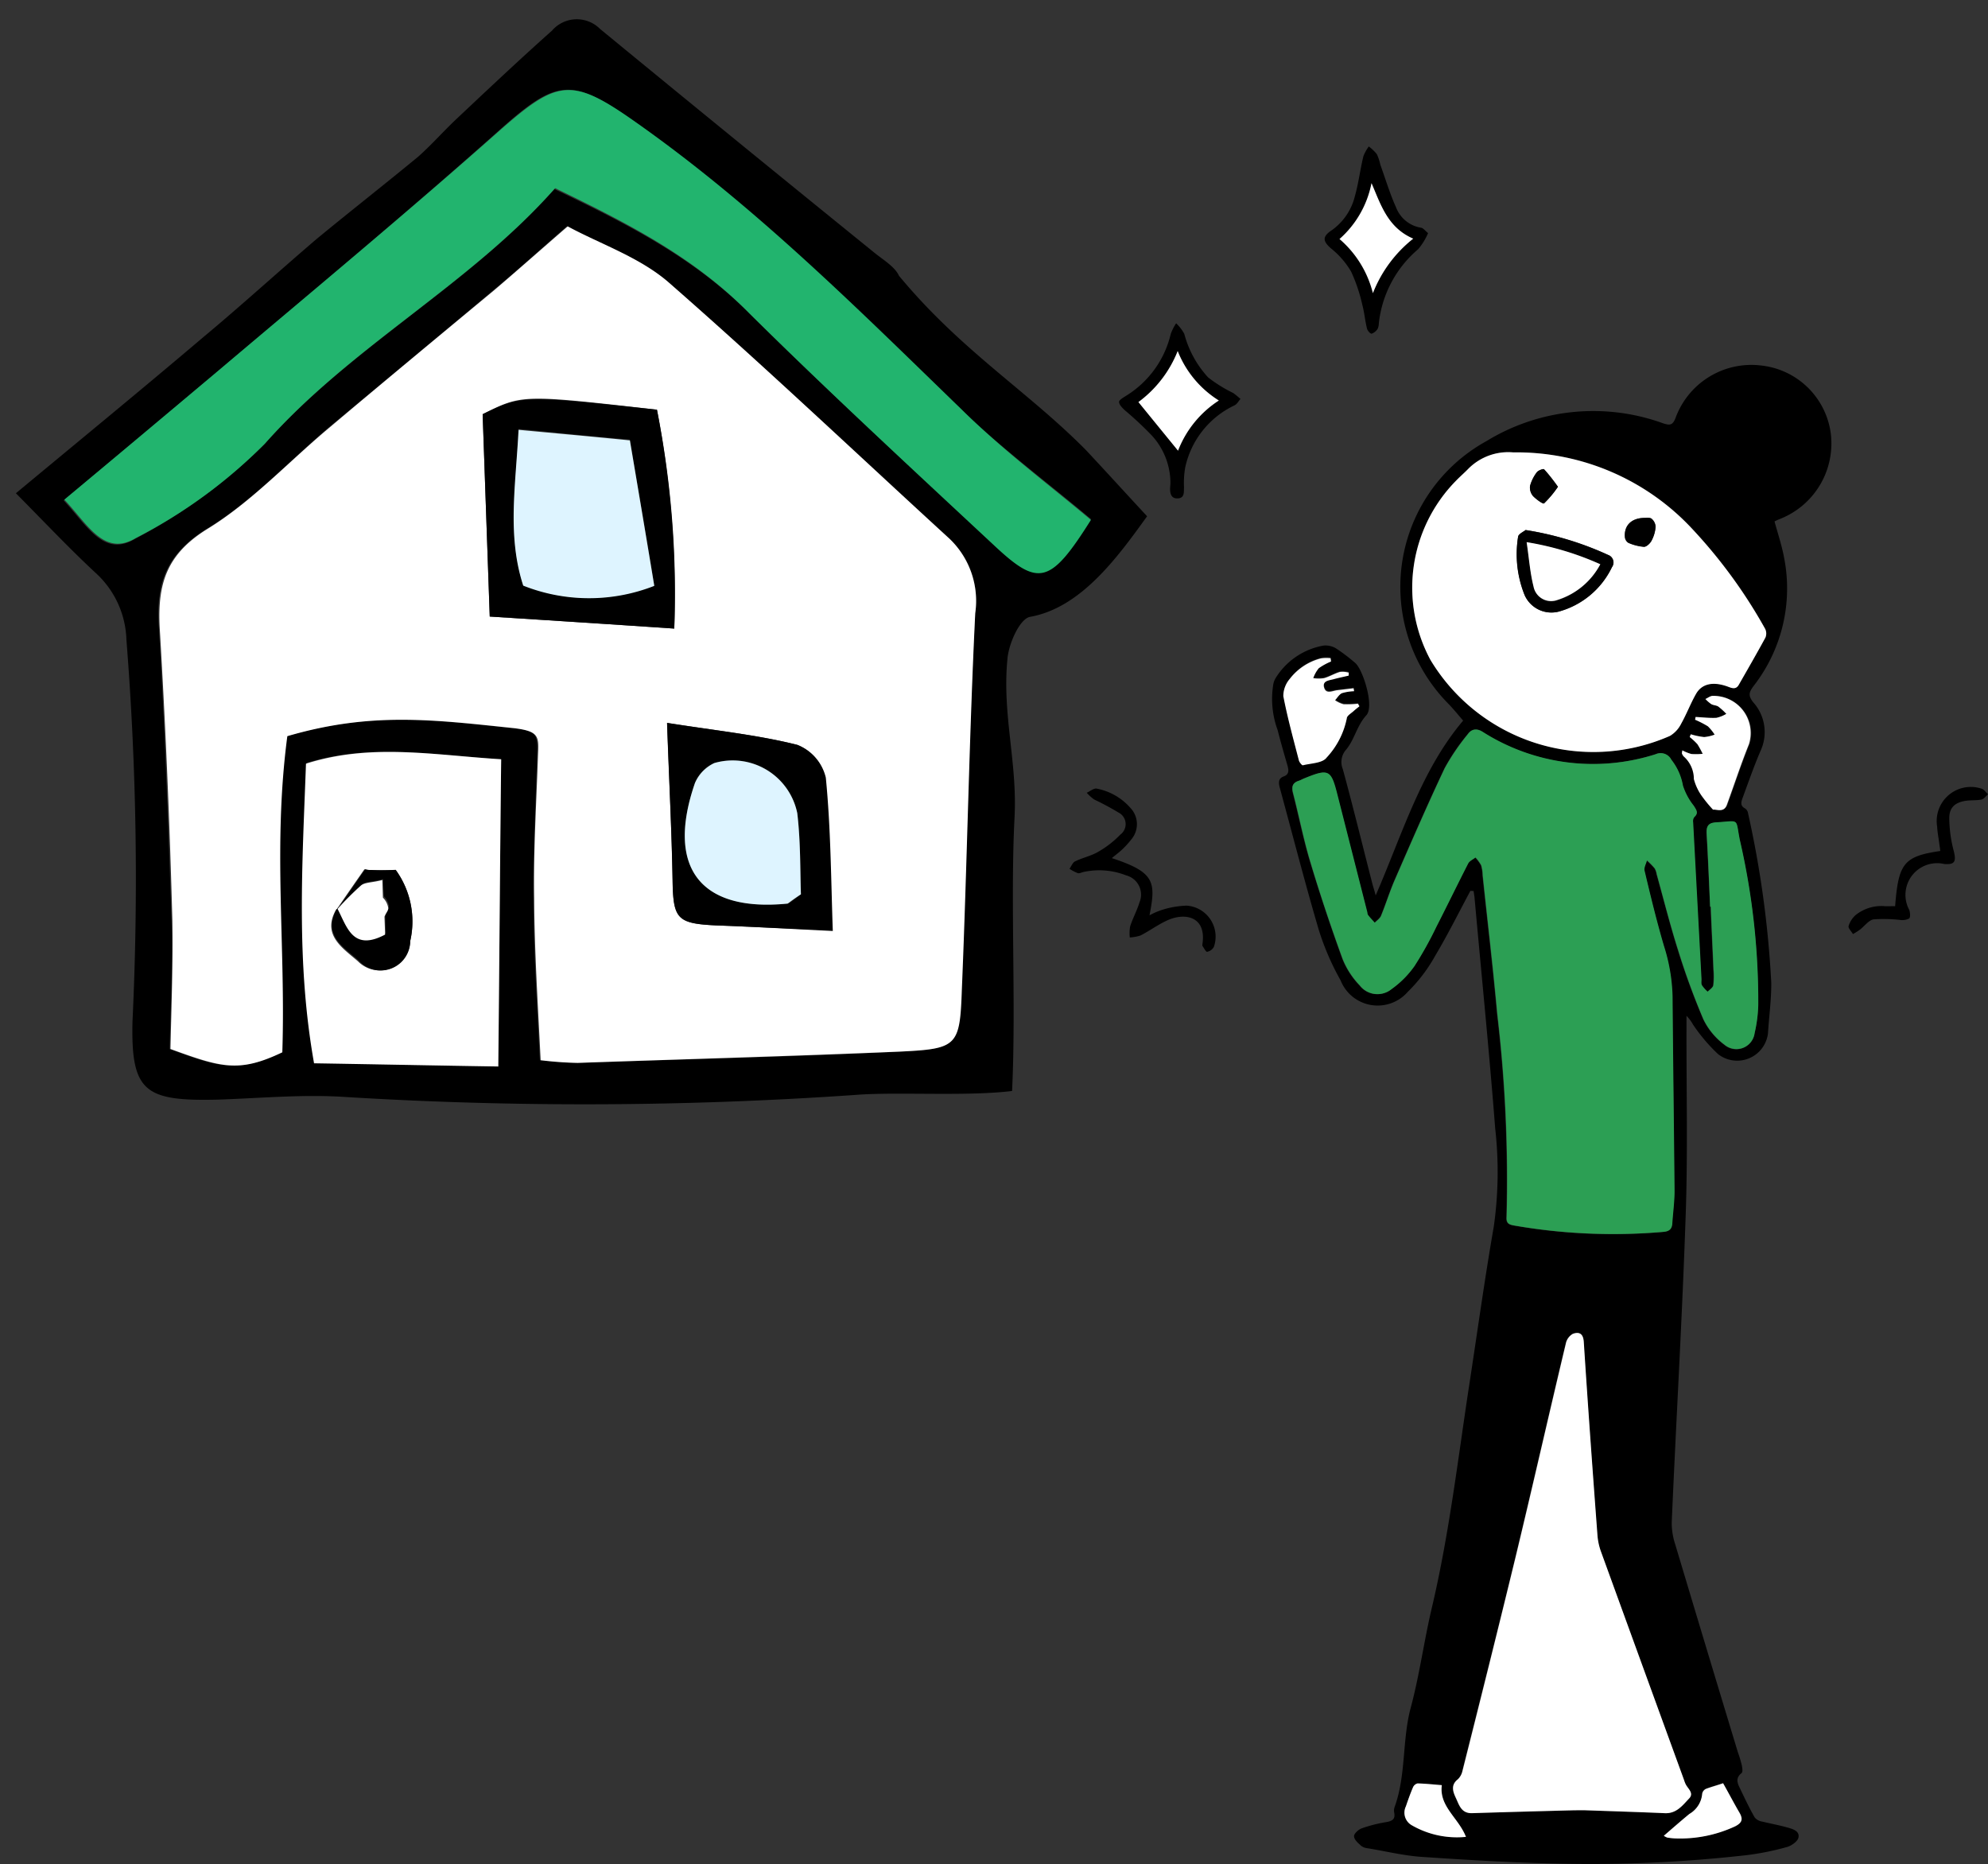
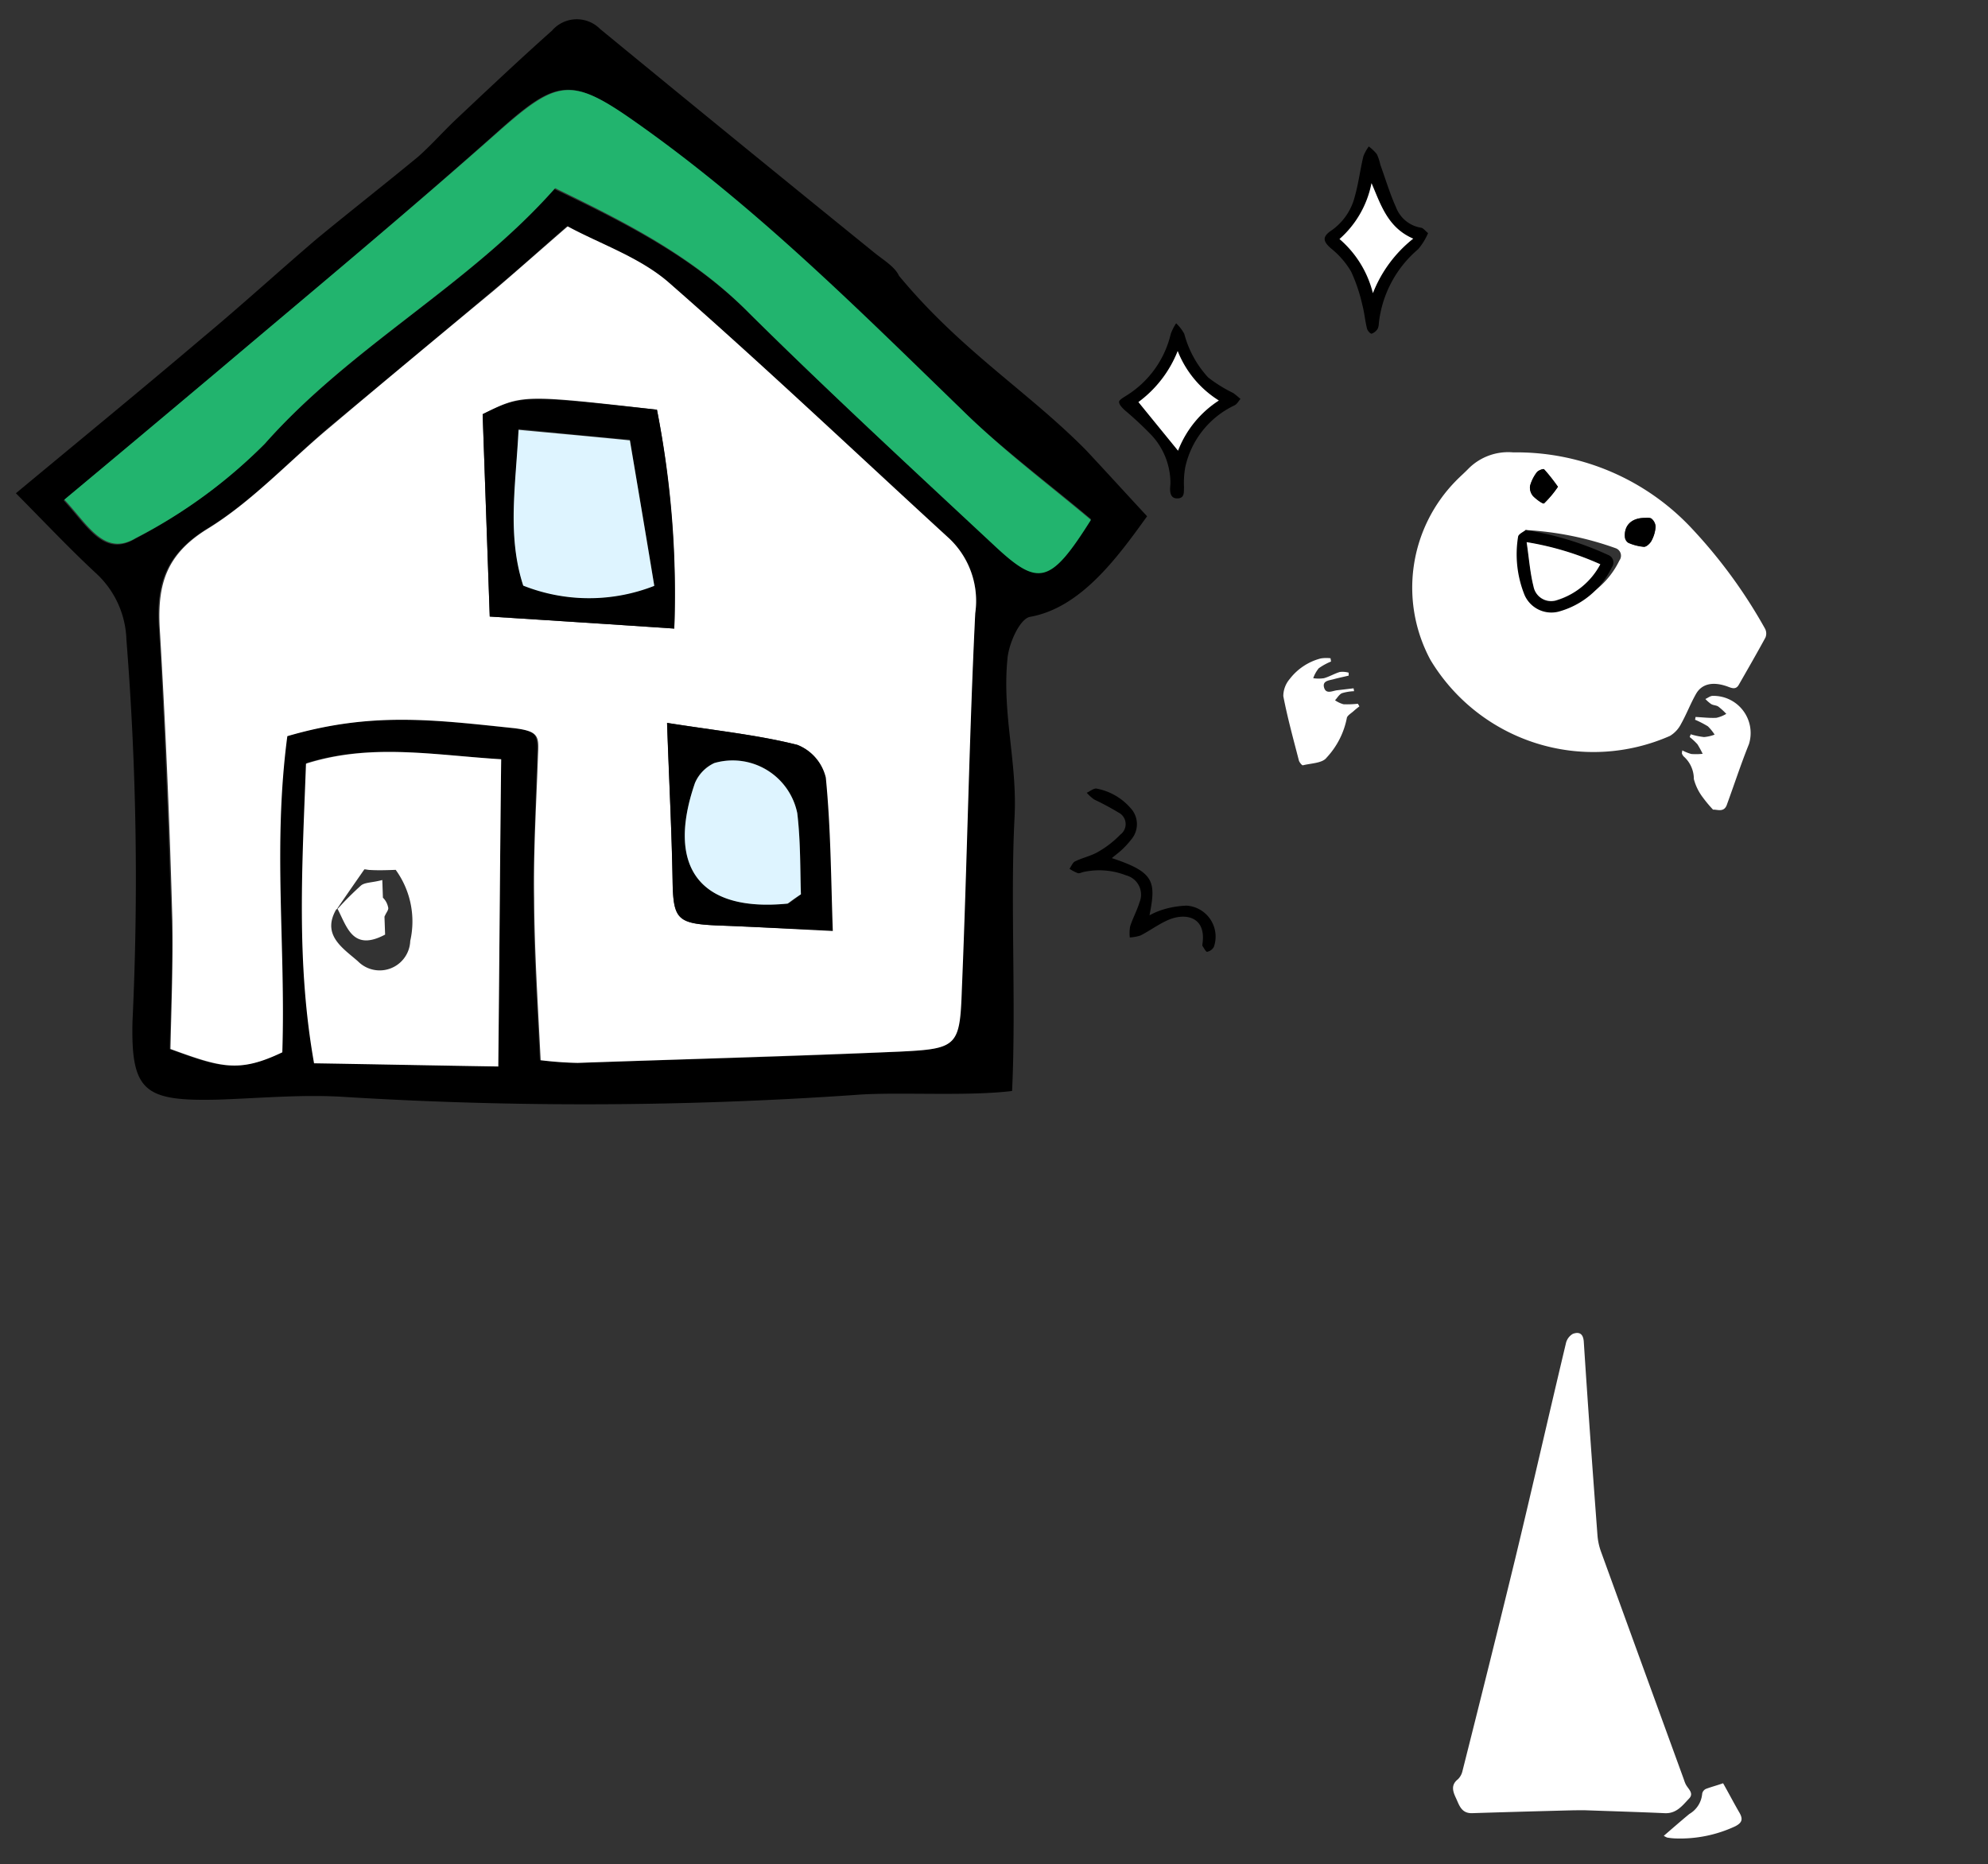
<svg xmlns="http://www.w3.org/2000/svg" width="100" height="93.767" viewBox="0 0 100 93.767">
  <rect x="0" y="0" width="100" height="93.767" fill="#333333" stroke="none" />
  <g id="グループ_4553" data-name="グループ 4553" transform="translate(-198 -9009.131)">
    <g id="グループ_4552" data-name="グループ 4552" transform="translate(198 9009.131)">
      <g id="グループ_4123" data-name="グループ 4123" transform="matrix(0.999, -0.035, 0.035, 0.999, 0, 1.984)">
        <path id="パス_14155" data-name="パス 14155" d="M56.848,26c-1.536,1.981-3.477,4.488-6.065,4.852-.526.081-1.132,1.334-1.213,2.1-.364,2.79.323,5.175.081,7.965-.364,4.165-.243,9.38-.606,13.747-2.264.2-5.741-.162-7.8-.081A197.04,197.04,0,0,1,15.4,53.781c-2.062-.2-4.165-.081-6.267-.081-3.72-.04-4.407-.526-4.2-4.084A152.131,152.131,0,0,0,5.3,30.411a4.733,4.733,0,0,0-1.415-3.4C2.628,25.761,1.456,24.427,0,22.85c3.558-2.749,6.631-5.094,9.7-7.52,1.981-1.536,3.881-3.154,5.863-4.731,1.739-1.334,3.518-2.628,5.256-3.962.687-.566,1.294-1.213,1.981-1.819,1.658-1.456,3.315-2.911,4.973-4.286a1.65,1.65,0,0,1,2.426,0q6.671,5.883,13.343,11.685c.445.4,1.051.768,1.253,1.253,2.992,3.881,6.267,6.024,9.1,9.1C54.947,23.78,55.837,24.831,56.848,26Zm-7.682,1.213c2.1,2.1,2.709,1.981,4.852-1.173-2.062-1.86-4.326-3.679-6.348-5.741C42.494,14.966,37.481,9.548,31.5,5.06c-2.83-2.143-3.639-2.022-6.429.283-4.852,4.043-9.825,7.884-14.8,11.806-2.588,2.022-5.175,4.043-7.884,6.146,1.132,1.294,1.9,2.952,3.518,2.062a27.338,27.338,0,0,0,6.671-4.528C17.1,16.058,23.127,13.227,27.615,8.5c3.639,1.9,6.914,3.72,9.582,6.59C41.079,19.211,45.163,23.214,49.166,27.217Zm-1.132,3.356a4.292,4.292,0,0,0-1.173-3.8c-4.569-4.488-9.057-9.057-13.747-13.423-1.415-1.294-3.356-2.022-4.933-2.952-1.5,1.213-2.628,2.183-3.8,3.073-2.83,2.224-5.661,4.407-8.491,6.59-2.1,1.658-4.043,3.639-6.388,4.933C7.4,26.206,6.873,27.7,6.954,29.885c.121,4.892.121,9.825.121,14.717,0,2.183-.2,4.367-.323,6.469,2.466,1.011,3.356,1.334,5.62.364.364-5.418-.121-10.351.809-15.89,4.286-1.092,7.4-.566,11.442,0,1.213.162,1.173.4,1.132,1.375-.162,2.386-.364,4.811-.445,7.2-.081,2.669,0,5.337.04,8.167.728.081,1.294.162,1.86.2,5.418,0,10.836.081,16.213,0,2.911-.04,3.032-.121,3.235-3.032C47.184,43.188,47.467,36.88,48.033,30.573ZM23.248,52.527c.243-5.3.445-10.229.687-15.445-3.356-.323-6.51-1.051-9.785-.162-.364,5.135-.89,9.946-.121,15.081C17.143,52.2,20.095,52.366,23.248,52.527Z" transform="translate(0 0)" />
        <path id="パス_14156" data-name="パス 14156" d="M51.591,22.54c-2.143,3.154-2.749,3.275-4.852,1.173-4.043-4.043-8.086-8.046-11.968-12.17C32.1,8.631,28.828,6.812,25.23,4.912c-4.488,4.731-10.512,7.561-15.041,12.332a25.558,25.558,0,0,1-6.671,4.528C1.9,22.661,1.132,21,0,19.71c2.709-2.1,5.3-4.124,7.884-6.146C12.817,9.683,17.79,5.842,22.682,1.8c2.79-2.264,3.558-2.426,6.429-.283C35.1,6,40.149,11.421,45.284,16.758,47.265,18.861,49.529,20.68,51.591,22.54Z" transform="translate(2.426 3.545)" fill="#22b46e" />
        <path id="パス_14157" data-name="パス 14157" d="M40.068,16.375a4.329,4.329,0,0,1,1.173,3.8c-.526,6.267-.849,12.574-1.334,18.882-.2,2.871-.323,2.992-3.235,3.032-5.418.04-10.836,0-16.213,0a17.306,17.306,0,0,1-1.86-.2c-.04-2.79-.121-5.5-.04-8.167.04-2.385.283-4.811.445-7.2.081-.93.081-1.173-1.132-1.375-4.043-.566-7.156-1.092-11.442,0-.93,5.539-.445,10.472-.809,15.89-2.224.97-3.113.647-5.62-.364.121-2.1.283-4.286.323-6.469.04-4.892,0-9.825-.121-14.717C.162,17.3.647,15.809,2.749,14.6c2.3-1.294,4.245-3.275,6.388-4.933,2.83-2.224,5.661-4.407,8.491-6.59,1.173-.93,2.345-1.9,3.8-3.073,1.577.93,3.518,1.658,4.933,2.952C31.011,7.318,35.5,11.887,40.068,16.375Zm-6.59,19.488c0-2.588.081-5.175-.081-7.723a2.322,2.322,0,0,0-1.334-1.658c-1.981-.566-4-.849-6.51-1.334,0,2.992.04,5.458,0,7.925-.04,1.941.121,2.183,2.1,2.345C29.354,35.54,31.092,35.7,33.478,35.863Zm-7.4-15.445A49.745,49.745,0,0,0,25.594,9.38C18.841,8.369,18.841,8.369,16.82,9.3V19.488C20.095,19.812,22.965,20.095,26.079,20.418Z" transform="translate(6.793 10.397)" fill="#fff" />
        <path id="パス_14158" data-name="パス 14158" d="M7.889,3.032c.162,2.547.081,5.135.081,7.723-2.385-.2-4.124-.364-5.863-.485C.166,10.108-.036,9.865,0,7.925.045,5.458,0,2.992,0,0c2.507.485,4.569.768,6.51,1.334A2.345,2.345,0,0,1,7.889,3.032ZM6.433,8.855c0-1.173.081-2.628-.04-4.084A3.31,3.31,0,0,0,2.309,2.1a1.828,1.828,0,0,0-1.011.97c-1.617,4.2.04,6.51,4.448,6.227C5.827,9.3,5.907,9.219,6.433,8.855Z" transform="translate(32.341 35.546)" />
        <path id="パス_14159" data-name="パス 14159" d="M5.7,2.782c.121,1.456.04,2.911.04,4.084-.526.323-.606.4-.687.445C.648,7.593-1.01,5.289.607,1.084A1.972,1.972,0,0,1,1.618.113,3.319,3.319,0,0,1,5.7,2.782Z" transform="translate(33.032 37.535)" fill="#def4ff" />
        <path id="パス_14160" data-name="パス 14160" d="M8.774.738a47.426,47.426,0,0,1,.485,11.038c-3.154-.323-5.984-.606-9.259-.93V.657C2.022-.232,2.022-.232,8.774.738ZM8.329,9.552c-.323-2.507-.647-4.892-.97-7.359-2.062-.243-3.72-.485-5.58-.728-.2,2.79-.768,5.3-.04,7.844A8.609,8.609,0,0,0,8.329,9.552Z" transform="translate(23.612 19.039)" />
        <path id="パス_14161" data-name="パス 14161" d="M5.991.728c.323,2.426.647,4.852.97,7.359a8.995,8.995,0,0,1-6.59-.243C-.357,5.3.169,2.79.411,0,2.271.243,3.929.445,5.991.728Z" transform="translate(24.98 20.546)" fill="#def4ff" />
        <path id="パス_14162" data-name="パス 14162" d="M10.324.577c-.243,5.216-.445,10.148-.687,15.445-3.194-.162-6.105-.323-9.259-.485C-.35,10.4.135,5.55.5.456,3.814-.474,6.968.254,10.324.577ZM5.431,9.553a4.423,4.423,0,0,0-.606-3.6h-.04c-.4,0-.849,0-1.253-.04-.081,0-.2-.04-.283-.04-.485.647-.97,1.294-1.415,1.9h0c0,.04-.04.04-.081.081C.984,9.109,2.035,9.8,2.763,10.483A1.538,1.538,0,0,0,5.431,9.553Z" transform="translate(13.612 36.505)" fill="#fff" />
-         <path id="パス_14163" data-name="パス 14163" d="M3.3.081a4.423,4.423,0,0,1,.606,3.6,1.483,1.483,0,0,1-2.628.89C.552,3.881-.5,3.235.269,1.941c.04,0,.04-.04.081-.081C.794,2.79,1,4.043,2.694,3.235v-.89a.141.141,0,0,1,.04-.081h0a.718.718,0,0,0,.162-.4.922.922,0,0,0-.243-.485V.526c-.566.121-.89.081-1.092.243A10.6,10.6,0,0,0,.349,1.9h0C.794,1.294,1.279.647,1.765,0a.688.688,0,0,0,.283.04A12.165,12.165,0,0,0,3.3.081Z" transform="translate(15.136 42.379)" />
        <path id="パス_14164" data-name="パス 14164" d="M2.385,1.779h0a.141.141,0,0,0-.04.081v.89C.687,3.558.445,2.3,0,1.375A16.067,16.067,0,0,1,1.213.243C1.415.081,1.779.121,2.3,0V.89a.922.922,0,0,1,.243.485c.04.121-.081.243-.162.4Z" transform="translate(15.445 42.945)" fill="#fff" />
        <path id="パス_14165" data-name="パス 14165" d="M0,0Z" transform="translate(17.831 44.684)" />
      </g>
    </g>
    <g id="グループ_4122" data-name="グループ 4122" transform="translate(251.803 9016.499)">
-       <path id="パス_9367" data-name="パス 9367" d="M126.788,152.824c-.591,1.1-1.14,2.209-1.774,3.271a7.909,7.909,0,0,1-1.383,1.818,2.006,2.006,0,0,1-3.375-.583,13.173,13.173,0,0,1-1.1-2.549c-.7-2.375-1.313-4.775-1.966-7.167-.061-.235-.061-.444.2-.539.278-.1.261-.3.2-.531-.174-.6-.348-1.2-.5-1.8a4.553,4.553,0,0,1-.226-2.262.922.922,0,0,1,.13-.365,3.56,3.56,0,0,1,2.409-1.627,1.029,1.029,0,0,1,.618.139,8.968,8.968,0,0,1,.974.739c.374.313.974,2.166.557,2.627-.478.522-.591,1.218-1.018,1.731a.936.936,0,0,0-.165.983c.522,1.914.992,3.845,1.487,5.767.043.165.1.322.165.583,1.348-3.1,2.279-6.289,4.4-8.794-.235-.27-.47-.565-.731-.835a8.366,8.366,0,0,1,1.9-13.222,10.3,10.3,0,0,1,8.881-.9c.339.113.487.113.635-.27a4.062,4.062,0,0,1,4.3-2.636,3.963,3.963,0,0,1,3.505,3.4,4.079,4.079,0,0,1-2.54,4.314,2.7,2.7,0,0,0-.287.13c.165.609.365,1.2.478,1.809a7.983,7.983,0,0,1-1.54,6.48c-.217.3-.278.461-.017.8a2.244,2.244,0,0,1,.383,2.436c-.339.783-.618,1.592-.913,2.392-.07.191-.13.391.13.522a.356.356,0,0,1,.148.244,51.154,51.154,0,0,1,1.166,8.516c.009.852-.113,1.7-.165,2.557a1.561,1.561,0,0,1-2.514,1.035,8.652,8.652,0,0,1-1.253-1.479,2.017,2.017,0,0,0-.331-.444v.565c-.009,3.175.07,6.35-.043,9.516-.174,5.132-.478,10.264-.7,15.4a3.45,3.45,0,0,0,.174,1.1q1.566,5.232,3.149,10.447a6.366,6.366,0,0,1,.2.661c.026.13.061.348-.009.4-.374.3-.157.6-.026.887.217.452.435.913.687,1.348a.614.614,0,0,0,.391.209c.409.1.818.174,1.226.287.278.078.652.174.583.513-.035.191-.357.418-.583.478a13.6,13.6,0,0,1-2.035.409,69.646,69.646,0,0,1-9.333.426c-2.331-.043-4.662-.183-6.985-.339-.922-.061-1.827-.287-2.74-.435a.656.656,0,0,1-.322-.122c-.148-.139-.348-.3-.357-.478-.009-.13.217-.339.383-.4a7.147,7.147,0,0,1,1.218-.313c.313-.052.487-.139.418-.487a.533.533,0,0,1,.017-.261c.591-1.618.374-3.366.818-5.019s.67-3.384,1.07-5.062c.887-3.775,1.322-7.62,1.914-11.447.391-2.566.748-5.132,1.192-7.689a19.516,19.516,0,0,0,.07-4.932c-.3-3.862-.687-7.707-1.035-11.56-.009-.13-.035-.252-.052-.383A.543.543,0,0,1,126.788,152.824Zm12.056.8h.017c.043,1.061.1,2.114.139,3.175a3.926,3.926,0,0,1-.009.783c-.017.122-.183.217-.287.322a1.658,1.658,0,0,1-.287-.322c-.052-.1-.017-.226-.026-.339-.139-2.618-.287-5.236-.418-7.855-.009-.1,0-.226.061-.27.244-.209.1-.374-.026-.565a3.148,3.148,0,0,1-.548-1.018,2.712,2.712,0,0,0-.583-1.3.605.605,0,0,0-.783-.278,10.342,10.342,0,0,1-8.69-1.113.5.5,0,0,0-.757.1,10.636,10.636,0,0,0-1.166,1.714c-.87,1.844-1.687,3.723-2.5,5.593-.261.6-.452,1.226-.7,1.827-.061.139-.209.235-.322.357-.113-.13-.235-.252-.339-.391-.035-.044-.026-.113-.043-.165-.5-1.966-1-3.932-1.5-5.9-.322-1.244-.435-1.3-1.653-.809-.1.035-.183.1-.278.122-.3.1-.374.287-.3.6.3,1.166.531,2.349.879,3.5q.744,2.453,1.618,4.862a4.169,4.169,0,0,0,.861,1.331,1.123,1.123,0,0,0,1.609.183,4.833,4.833,0,0,0,1.148-1.157,18.209,18.209,0,0,0,1.1-1.975c.539-1.053,1.052-2.131,1.6-3.184.07-.13.235-.2.365-.3a2.371,2.371,0,0,1,.287.391,1.978,1.978,0,0,1,.078.513c.244,2.322.522,4.636.731,6.959a70.669,70.669,0,0,1,.47,10.238c-.017.3.122.365.365.409a28.766,28.766,0,0,0,7.533.322c.287-.026.418-.13.435-.418.035-.548.113-1.1.113-1.644-.026-3.262-.07-6.524-.1-9.777a9.374,9.374,0,0,0-.435-2.549c-.365-1.253-.67-2.523-.974-3.784-.035-.157.078-.348.122-.513.13.13.27.252.391.4a.8.8,0,0,1,.1.287c.357,1.27.678,2.549,1.07,3.8A35.92,35.92,0,0,0,138.5,159.3a3.507,3.507,0,0,0,1.061,1.279.925.925,0,0,0,1.514-.583,7.033,7.033,0,0,0,.183-1.418,36.115,36.115,0,0,0-.931-8.316c-.217-1.1.017-.939-1.166-.87-.409.026-.513.191-.5.557C138.731,151.163,138.783,152.4,138.844,153.624Zm-9.907-22.851a2.893,2.893,0,0,0-2.236.8c-.209.217-.452.409-.652.635a7.649,7.649,0,0,0-1.27,9,9.562,9.562,0,0,0,12.047,3.819,1.353,1.353,0,0,0,.565-.618c.278-.487.47-1.018.748-1.5.3-.513.861-.626,1.583-.365.217.078.418.174.565-.087.452-.783.9-1.574,1.34-2.375a.528.528,0,0,0-.017-.444,25.5,25.5,0,0,0-3.653-5.01A12.048,12.048,0,0,0,128.936,130.774Zm2.8,68.309h0c.261-.009.522-.017.783-.009,1.348.044,2.7.1,4.036.148.574.026.887-.391,1.218-.739.261-.27-.061-.5-.174-.722-.052-.1-.078-.217-.122-.322q-2.062-5.676-4.132-11.36a3.113,3.113,0,0,1-.183-.844c-.235-3.236-.47-6.472-.687-9.716-.026-.426-.235-.522-.548-.409a.709.709,0,0,0-.348.461c-.861,3.61-1.679,7.228-2.549,10.829-.861,3.575-1.766,7.141-2.662,10.716a.736.736,0,0,1-.226.4c-.365.287-.244.635-.1.939.165.348.27.783.818.765C128.493,199.169,130.119,199.134,131.737,199.082Zm-10.8-56.3a1.309,1.309,0,0,1-.017-.174l-.844.1c-.235.035-.539.191-.635-.13-.1-.348.244-.357.47-.426.252-.07.513-.122.765-.183v-.148a1.122,1.122,0,0,0-.444-.035c-.278.078-.531.244-.8.313a2.236,2.236,0,0,1-.539,0,1.6,1.6,0,0,1,.278-.5,3.512,3.512,0,0,1,.618-.339c-.009-.052-.017-.113-.026-.165a1.516,1.516,0,0,0-.487.009,2.924,2.924,0,0,0-1.566,1.035,1.33,1.33,0,0,0-.322.861c.209,1.087.5,2.157.783,3.236.026.1.157.261.2.244.409-.1.983-.1,1.192-.383a4.091,4.091,0,0,0,1.018-1.983c.017-.13.226-.252.348-.365.087-.087.191-.157.287-.235l-.078-.13a4.039,4.039,0,0,1-.722.026,1.459,1.459,0,0,1-.426-.2c.113-.122.209-.3.348-.357A5.61,5.61,0,0,1,120.934,142.786Zm18.058,5.958c.183-.026.565.174.731-.27.365-1.009.7-2.027,1.1-3.018a1.869,1.869,0,0,0-1.827-2.427c-.122,0-.244.1-.365.157a1.571,1.571,0,0,0,.287.252c.113.061.261.061.365.13a3.988,3.988,0,0,1,.4.365,1.652,1.652,0,0,1-.5.2c-.348.017-.7-.026-1.044-.044-.009.044-.017.1-.026.139a4.5,4.5,0,0,1,.644.331,2.293,2.293,0,0,1,.339.418,2.339,2.339,0,0,1-.531.122,4.586,4.586,0,0,1-.67-.139c-.017.043-.035.1-.052.139a3.137,3.137,0,0,1,.391.365,2.8,2.8,0,0,1,.261.478,3.176,3.176,0,0,1-.574.009,1.9,1.9,0,0,1-.452-.183c-.009.1-.026.139-.017.157a.319.319,0,0,0,.087.148,1.522,1.522,0,0,1,.513,1.139,2.617,2.617,0,0,0,.444.913A5.122,5.122,0,0,0,138.992,148.745Zm.5,48.972c-.278.087-.574.165-.852.278a.336.336,0,0,0-.191.244,1.255,1.255,0,0,1-.644,1.018c-.435.348-.844.713-1.287,1.1a.763.763,0,0,0,.165.087,2.993,2.993,0,0,0,.391.044,6.552,6.552,0,0,0,3.036-.609c.348-.174.409-.357.217-.678C140.053,198.734,139.792,198.247,139.5,197.717Zm-12.935,2.7c-.374-.957-1.357-1.522-1.209-2.6-.444-.035-.826-.078-1.218-.087a.335.335,0,0,0-.226.183c-.139.322-.252.644-.365.974a.725.725,0,0,0,.3.948A4.586,4.586,0,0,0,126.562,200.413Z" transform="translate(-106.625 -115.386)" />
      <path id="パス_9368" data-name="パス 9368" d="M152.507,4.358a3.16,3.16,0,0,1-.5.809,5.693,5.693,0,0,0-1.975,3.706.778.778,0,0,1-.061.3.626.626,0,0,1-.3.244c-.07.009-.209-.148-.235-.252-.1-.391-.13-.8-.235-1.192a8.285,8.285,0,0,0-.565-1.679,4.23,4.23,0,0,0-1-1.157c-.418-.357-.461-.591-.009-.9a2.949,2.949,0,0,0,1.192-1.714c.191-.67.27-1.357.435-2.035A2.122,2.122,0,0,1,149.524,0a2.191,2.191,0,0,1,.409.391,2.708,2.708,0,0,1,.174.531c.261.722.478,1.453.792,2.149a1.623,1.623,0,0,0,1.27,1.018C152.272,4.114,152.377,4.254,152.507,4.358Zm-.748.278c-1.287-.548-1.627-1.7-2.1-2.783a5.144,5.144,0,0,1-1.609,2.81,5.185,5.185,0,0,1,1.679,2.723A6.443,6.443,0,0,1,151.759,4.636Z" transform="translate(-134.475 0)" />
      <path id="パス_9369" data-name="パス 9369" d="M31.081,110.32a3.552,3.552,0,0,0-.931-2.375,17.9,17.9,0,0,0-1.392-1.3c-.113-.113-.252-.252-.261-.391-.009-.087.191-.209.313-.287a5,5,0,0,0,2.288-3.14,2.539,2.539,0,0,1,.27-.531,2.117,2.117,0,0,1,.409.531,5.211,5.211,0,0,0,1.2,2.192,7.136,7.136,0,0,0,1.261.783,3.987,3.987,0,0,1,.365.3c-.1.113-.174.261-.3.322a4.509,4.509,0,0,0-2.479,3.123,4.677,4.677,0,0,0-.061.992c-.009.252.035.548-.313.565s-.4-.27-.383-.557C31.072,110.468,31.081,110.39,31.081,110.32Zm-1.609-4.062c.678.835,1.331,1.627,1.992,2.444a5.3,5.3,0,0,1,2.053-2.523,5.123,5.123,0,0,1-2.07-2.488A5.866,5.866,0,0,1,29.471,106.258Z" transform="translate(-26.009 -93.402)" />
      <path id="パス_9370" data-name="パス 9370" d="M3.919,377.647a3.691,3.691,0,0,1,.644-.278,4.589,4.589,0,0,1,1.226-.209,1.562,1.562,0,0,1,1.366,2.079.5.5,0,0,1-.339.244c-.061.009-.157-.191-.235-.3a.29.29,0,0,1,0-.087c.209-1.374-.844-1.592-1.714-1.218-.487.209-.922.539-1.4.783a2.12,2.12,0,0,1-.539.1,1.982,1.982,0,0,1,.017-.557c.13-.409.348-.8.47-1.209a1,1,0,0,0-.67-1.357,3.716,3.716,0,0,0-2.131-.174c-.1.017-.209.087-.3.061a2.124,2.124,0,0,1-.418-.217c.087-.13.157-.313.278-.374.374-.183.8-.27,1.157-.478a4.973,4.973,0,0,0,1.122-.87.654.654,0,0,0-.1-1.113,13.516,13.516,0,0,0-1.218-.652,2.277,2.277,0,0,1-.374-.339c.165-.07.348-.235.5-.209a3,3,0,0,1,1.7.974,1.185,1.185,0,0,1,.035,1.592,4.319,4.319,0,0,1-.47.513c-.157.148-.331.27-.5.418C4.188,375.481,4.249,375.959,3.919,377.647Z" transform="translate(0.1 -338.974)" />
-       <path id="パス_9371" data-name="パス 9371" d="M452.692,376.68c.165-2.166.444-2.505,2.27-2.775-.009-.1-.026-.209-.043-.322-.035-.3-.1-.6-.113-.9a1.715,1.715,0,0,1,2.227-1.914c.122.026.217.183.331.278-.1.1-.209.244-.331.27-.252.052-.522.026-.774.061-.539.078-.844.331-.844.87a6.709,6.709,0,0,0,.226,1.661c.13.531.052.687-.47.652a1.594,1.594,0,0,0-1.766,2.314c.043.13.061.374-.009.426a.762.762,0,0,1-.47.07,7.489,7.489,0,0,0-1.322-.026c-.244.043-.452.339-.678.513a3.079,3.079,0,0,1-.357.226c-.078-.139-.252-.3-.217-.409a1.2,1.2,0,0,1,.365-.557,2.066,2.066,0,0,1,1.47-.435C452.353,376.689,452.51,376.68,452.692,376.68Z" transform="translate(-411.166 -338.468)" />
-       <path id="パス_9372" data-name="パス 9372" d="M149.665,346.091c-.052-1.226-.1-2.462-.174-3.688-.017-.374.087-.539.5-.557,1.183-.07.948-.235,1.166.87a36.17,36.17,0,0,1,.931,8.316,7.033,7.033,0,0,1-.183,1.418.924.924,0,0,1-1.514.583,3.478,3.478,0,0,1-1.061-1.279,35.912,35.912,0,0,1-1.279-3.505c-.4-1.253-.722-2.54-1.07-3.8a.8.8,0,0,0-.1-.287,3.393,3.393,0,0,0-.391-.4c-.044.174-.157.365-.122.513.3,1.27.609,2.54.974,3.784a9.053,9.053,0,0,1,.435,2.549c.026,3.262.07,6.524.1,9.777,0,.548-.078,1.1-.113,1.644-.017.278-.157.391-.435.418a29.144,29.144,0,0,1-7.533-.322c-.244-.043-.383-.113-.365-.409a70.613,70.613,0,0,0-.47-10.238c-.209-2.322-.487-4.645-.731-6.959a1.977,1.977,0,0,0-.078-.513,1.739,1.739,0,0,0-.287-.391c-.122.1-.3.174-.365.3-.539,1.053-1.061,2.131-1.6,3.184a18.2,18.2,0,0,1-1.1,1.975,4.833,4.833,0,0,1-1.148,1.157,1.123,1.123,0,0,1-1.609-.183,4.117,4.117,0,0,1-.861-1.331c-.583-1.6-1.131-3.227-1.618-4.862-.348-1.148-.574-2.331-.879-3.5-.078-.313-.017-.5.3-.6.1-.035.183-.087.278-.122,1.218-.5,1.34-.435,1.653.809.5,1.966,1,3.932,1.5,5.9.017.052.009.122.044.165.1.139.226.261.339.391.113-.113.27-.217.322-.357.244-.6.435-1.226.7-1.827.818-1.87,1.627-3.749,2.5-5.593a11.237,11.237,0,0,1,1.166-1.714c.2-.278.452-.287.757-.1a10.342,10.342,0,0,0,8.69,1.113.6.6,0,0,1,.783.278,2.931,2.931,0,0,1,.583,1.3,3.147,3.147,0,0,0,.548,1.018c.113.191.261.357.026.565a.351.351,0,0,0-.061.27l.418,7.855c.009.113-.026.252.026.339a1.658,1.658,0,0,0,.287.322c.1-.1.261-.2.287-.322a3.919,3.919,0,0,0,.009-.783c-.044-1.061-.1-2.114-.139-3.175A.027.027,0,0,1,149.665,346.091Z" transform="translate(-117.446 -307.853)" fill="#2c9f54" />
-       <path id="パス_9373" data-name="パス 9373" d="M203.007,176.871a12.069,12.069,0,0,1,9.02,3.862,25.5,25.5,0,0,1,3.653,5.01.528.528,0,0,1,.017.444c-.435.8-.887,1.583-1.34,2.375-.148.261-.357.165-.565.087-.722-.261-1.287-.148-1.583.365-.278.487-.478,1.018-.748,1.5a1.5,1.5,0,0,1-.565.618,9.562,9.562,0,0,1-12.047-3.819,7.664,7.664,0,0,1,1.27-9c.209-.217.444-.418.652-.635A2.819,2.819,0,0,1,203.007,176.871Zm.626,3.906c-.1.078-.365.2-.374.339a5.563,5.563,0,0,0,.331,2.94,1.478,1.478,0,0,0,1.7.826,4.21,4.21,0,0,0,2.688-2.235.4.4,0,0,0-.191-.618A15.91,15.91,0,0,0,203.634,180.777Zm6.019-.609c-.7-.017-1.087.391-1.018.974a.351.351,0,0,0,.174.27,2.312,2.312,0,0,0,.783.2c.13,0,.313-.174.383-.313a1.645,1.645,0,0,0,.2-.7.566.566,0,0,0-.217-.409C209.862,180.133,209.688,180.177,209.653,180.168ZM205.26,178.6c-.252-.331-.452-.618-.7-.879-.035-.035-.3.061-.365.157a1.953,1.953,0,0,0-.339.687.66.66,0,0,0,.148.5c.157.165.5.418.557.374A5.209,5.209,0,0,0,205.26,178.6Z" transform="translate(-180.696 -161.484)" fill="#fff" />
+       <path id="パス_9373" data-name="パス 9373" d="M203.007,176.871a12.069,12.069,0,0,1,9.02,3.862,25.5,25.5,0,0,1,3.653,5.01.528.528,0,0,1,.017.444c-.435.8-.887,1.583-1.34,2.375-.148.261-.357.165-.565.087-.722-.261-1.287-.148-1.583.365-.278.487-.478,1.018-.748,1.5a1.5,1.5,0,0,1-.565.618,9.562,9.562,0,0,1-12.047-3.819,7.664,7.664,0,0,1,1.27-9c.209-.217.444-.418.652-.635A2.819,2.819,0,0,1,203.007,176.871Zm.626,3.906a5.563,5.563,0,0,0,.331,2.94,1.478,1.478,0,0,0,1.7.826,4.21,4.21,0,0,0,2.688-2.235.4.4,0,0,0-.191-.618A15.91,15.91,0,0,0,203.634,180.777Zm6.019-.609c-.7-.017-1.087.391-1.018.974a.351.351,0,0,0,.174.27,2.312,2.312,0,0,0,.783.2c.13,0,.313-.174.383-.313a1.645,1.645,0,0,0,.2-.7.566.566,0,0,0-.217-.409C209.862,180.133,209.688,180.177,209.653,180.168ZM205.26,178.6c-.252-.331-.452-.618-.7-.879-.035-.035-.3.061-.365.157a1.953,1.953,0,0,0-.339.687.66.66,0,0,0,.148.5c.157.165.5.418.557.374A5.209,5.209,0,0,0,205.26,178.6Z" transform="translate(-180.696 -161.484)" fill="#fff" />
      <path id="パス_9374" data-name="パス 9374" d="M227.461,710.113c-1.618.043-3.245.087-4.862.139-.548.017-.652-.409-.818-.765-.148-.313-.27-.652.1-.939a.833.833,0,0,0,.226-.4c.9-3.566,1.792-7.141,2.662-10.716.87-3.61,1.688-7.22,2.549-10.83a.731.731,0,0,1,.348-.461c.313-.113.522-.017.548.409.209,3.236.444,6.48.687,9.716a3.113,3.113,0,0,0,.183.844q2.061,5.676,4.132,11.36c.043.113.07.218.122.322.113.235.435.452.174.722-.331.348-.635.765-1.218.739-1.348-.061-2.7-.1-4.036-.148-.27,0-.531,0-.792.009Z" transform="translate(-202.349 -626.417)" fill="#fff" />
      <path id="パス_9375" data-name="パス 9375" d="M126.969,297.423a2.343,2.343,0,0,0-.609.1c-.139.061-.235.235-.348.357a1.46,1.46,0,0,0,.426.2,5.06,5.06,0,0,0,.722-.026l.078.13c-.1.078-.191.148-.287.235-.122.113-.339.235-.348.365a4.054,4.054,0,0,1-1.018,1.983c-.209.278-.774.278-1.192.383-.043.009-.174-.148-.2-.244-.278-1.079-.574-2.149-.783-3.236a1.33,1.33,0,0,1,.322-.861,2.876,2.876,0,0,1,1.566-1.035,1.812,1.812,0,0,1,.487-.009c.009.052.017.113.026.165a3.024,3.024,0,0,0-.618.339,1.625,1.625,0,0,0-.278.5,1.866,1.866,0,0,0,.539,0c.278-.078.531-.235.8-.313a1.122,1.122,0,0,1,.444.035v.148c-.252.061-.513.113-.765.183-.226.061-.574.078-.47.426.1.331.4.165.635.13l.844-.1C126.952,297.31,126.96,297.371,126.969,297.423Z" transform="translate(-112.66 -270.023)" fill="#fff" />
      <path id="パス_9376" data-name="パス 9376" d="M355.541,323.424a6.576,6.576,0,0,1-.522-.626,2.616,2.616,0,0,1-.444-.913,1.509,1.509,0,0,0-.513-1.14.416.416,0,0,1-.087-.148c-.009-.026.009-.052.017-.157a2.345,2.345,0,0,0,.452.183,3.162,3.162,0,0,0,.574-.009,5.105,5.105,0,0,0-.261-.478,3.138,3.138,0,0,0-.391-.365c.017-.043.035-.1.052-.139a3.672,3.672,0,0,0,.67.139,1.953,1.953,0,0,0,.531-.122,2.3,2.3,0,0,0-.339-.418,4.98,4.98,0,0,0-.644-.331c.009-.043.017-.1.026-.139.348.017.7.061,1.044.043a1.653,1.653,0,0,0,.5-.2,3.171,3.171,0,0,0-.4-.365c-.1-.07-.252-.061-.365-.13a1.925,1.925,0,0,1-.287-.252c.122-.052.244-.157.365-.157a1.869,1.869,0,0,1,1.827,2.427c-.4.992-.731,2.009-1.1,3.018C356.106,323.6,355.732,323.4,355.541,323.424Z" transform="translate(-323.174 -290.065)" fill="#fff" />
      <path id="パス_9377" data-name="パス 9377" d="M346.484,946.5c.3.531.548,1.009.826,1.487.183.322.13.5-.217.679a6.553,6.553,0,0,1-3.036.609,2.983,2.983,0,0,1-.391-.044,1.045,1.045,0,0,1-.165-.087c.444-.383.861-.748,1.287-1.1a1.3,1.3,0,0,0,.644-1.018.336.336,0,0,1,.191-.243C345.918,946.674,346.205,946.6,346.484,946.5Z" transform="translate(-313.612 -864.17)" fill="#fff" />
-       <path id="パス_9378" data-name="パス 9378" d="M196.737,949.288a4.537,4.537,0,0,1-2.723-.583.725.725,0,0,1-.3-.948c.113-.331.226-.652.365-.974a.335.335,0,0,1,.226-.183c.391.009.774.052,1.218.087C195.38,947.757,196.363,948.331,196.737,949.288Z" transform="translate(-176.8 -864.261)" fill="#fff" />
      <path id="パス_9379" data-name="パス 9379" d="M159.706,23.992a6.523,6.523,0,0,0-2.027,2.74A5.274,5.274,0,0,0,156,24.01a5.012,5.012,0,0,0,1.609-2.81C158.079,22.287,158.418,23.435,159.706,23.992Z" transform="translate(-142.422 -19.356)" fill="#fff" />
      <path id="パス_9380" data-name="パス 9380" d="M39.7,120.866a5.866,5.866,0,0,0,1.975-2.566,5.17,5.17,0,0,0,2.07,2.488,5.252,5.252,0,0,0-2.053,2.523C41.031,122.5,40.378,121.7,39.7,120.866Z" transform="translate(-36.238 -108.01)" fill="#fff" />
      <path id="パス_9381" data-name="パス 9381" d="M259.112,221.8a15.712,15.712,0,0,1,4.149,1.253.405.405,0,0,1,.191.618,4.189,4.189,0,0,1-2.688,2.235,1.473,1.473,0,0,1-1.7-.826,5.478,5.478,0,0,1-.331-2.94C258.747,222,259.016,221.887,259.112,221.8Zm3.758,1.722a14.485,14.485,0,0,0-3.7-1.1c.122.826.174,1.548.348,2.235a.9.9,0,0,0,1.183.678A3.743,3.743,0,0,0,262.87,223.522Z" transform="translate(-236.174 -202.507)" />
      <path id="パス_9382" data-name="パス 9382" d="M322.052,214.709a.505.505,0,0,1,.3.035.566.566,0,0,1,.217.409,1.781,1.781,0,0,1-.2.7c-.07.139-.252.313-.383.313a2.534,2.534,0,0,1-.783-.2.392.392,0,0,1-.174-.27C320.973,215.109,321.356,214.7,322.052,214.709Z" transform="translate(-293.095 -196.025)" />
      <path id="パス_9383" data-name="パス 9383" d="M267.513,187.5a5.281,5.281,0,0,1-.7.835c-.052.043-.4-.209-.557-.374a.66.66,0,0,1-.148-.5,2.031,2.031,0,0,1,.339-.687c.07-.1.331-.191.365-.157A8.605,8.605,0,0,1,267.513,187.5Z" transform="translate(-242.948 -170.383)" />
      <path id="パス_9384" data-name="パス 9384" d="M267.905,229.913a3.688,3.688,0,0,1-2.175,1.8.9.9,0,0,1-1.183-.678c-.174-.687-.226-1.409-.348-2.235A14.809,14.809,0,0,1,267.905,229.913Z" transform="translate(-241.21 -208.898)" fill="#fff" />
    </g>
  </g>
</svg>